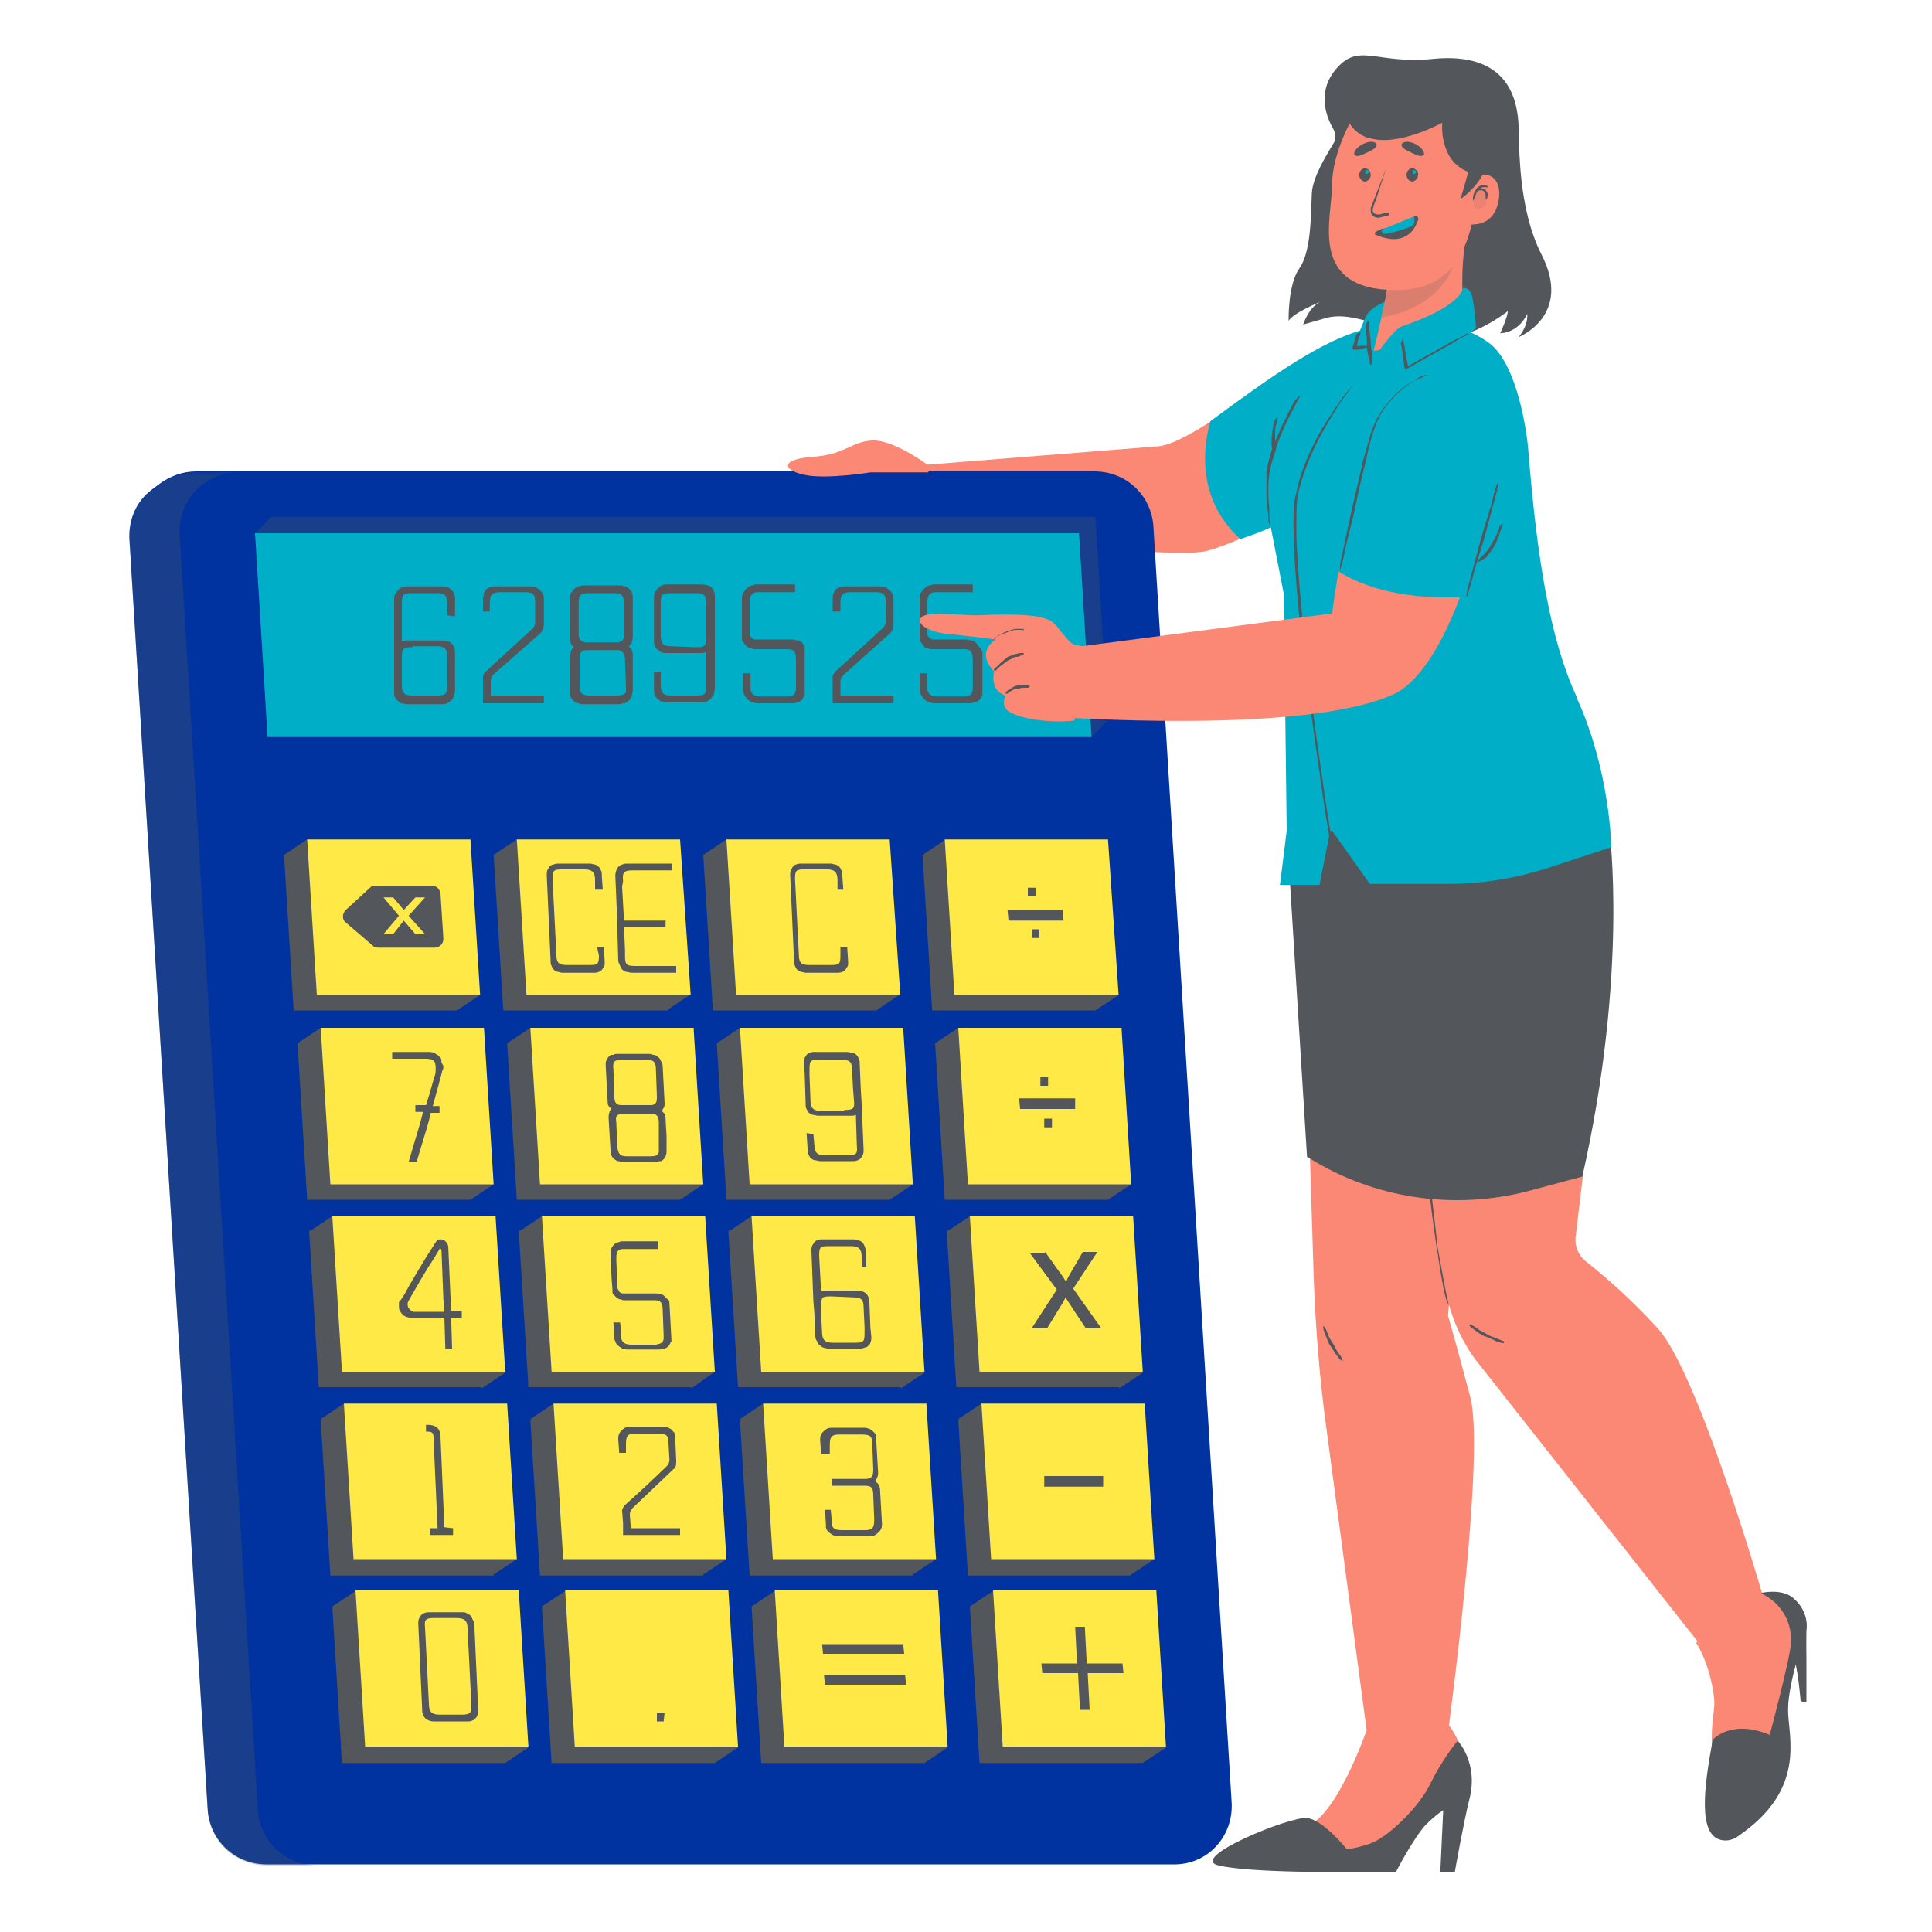
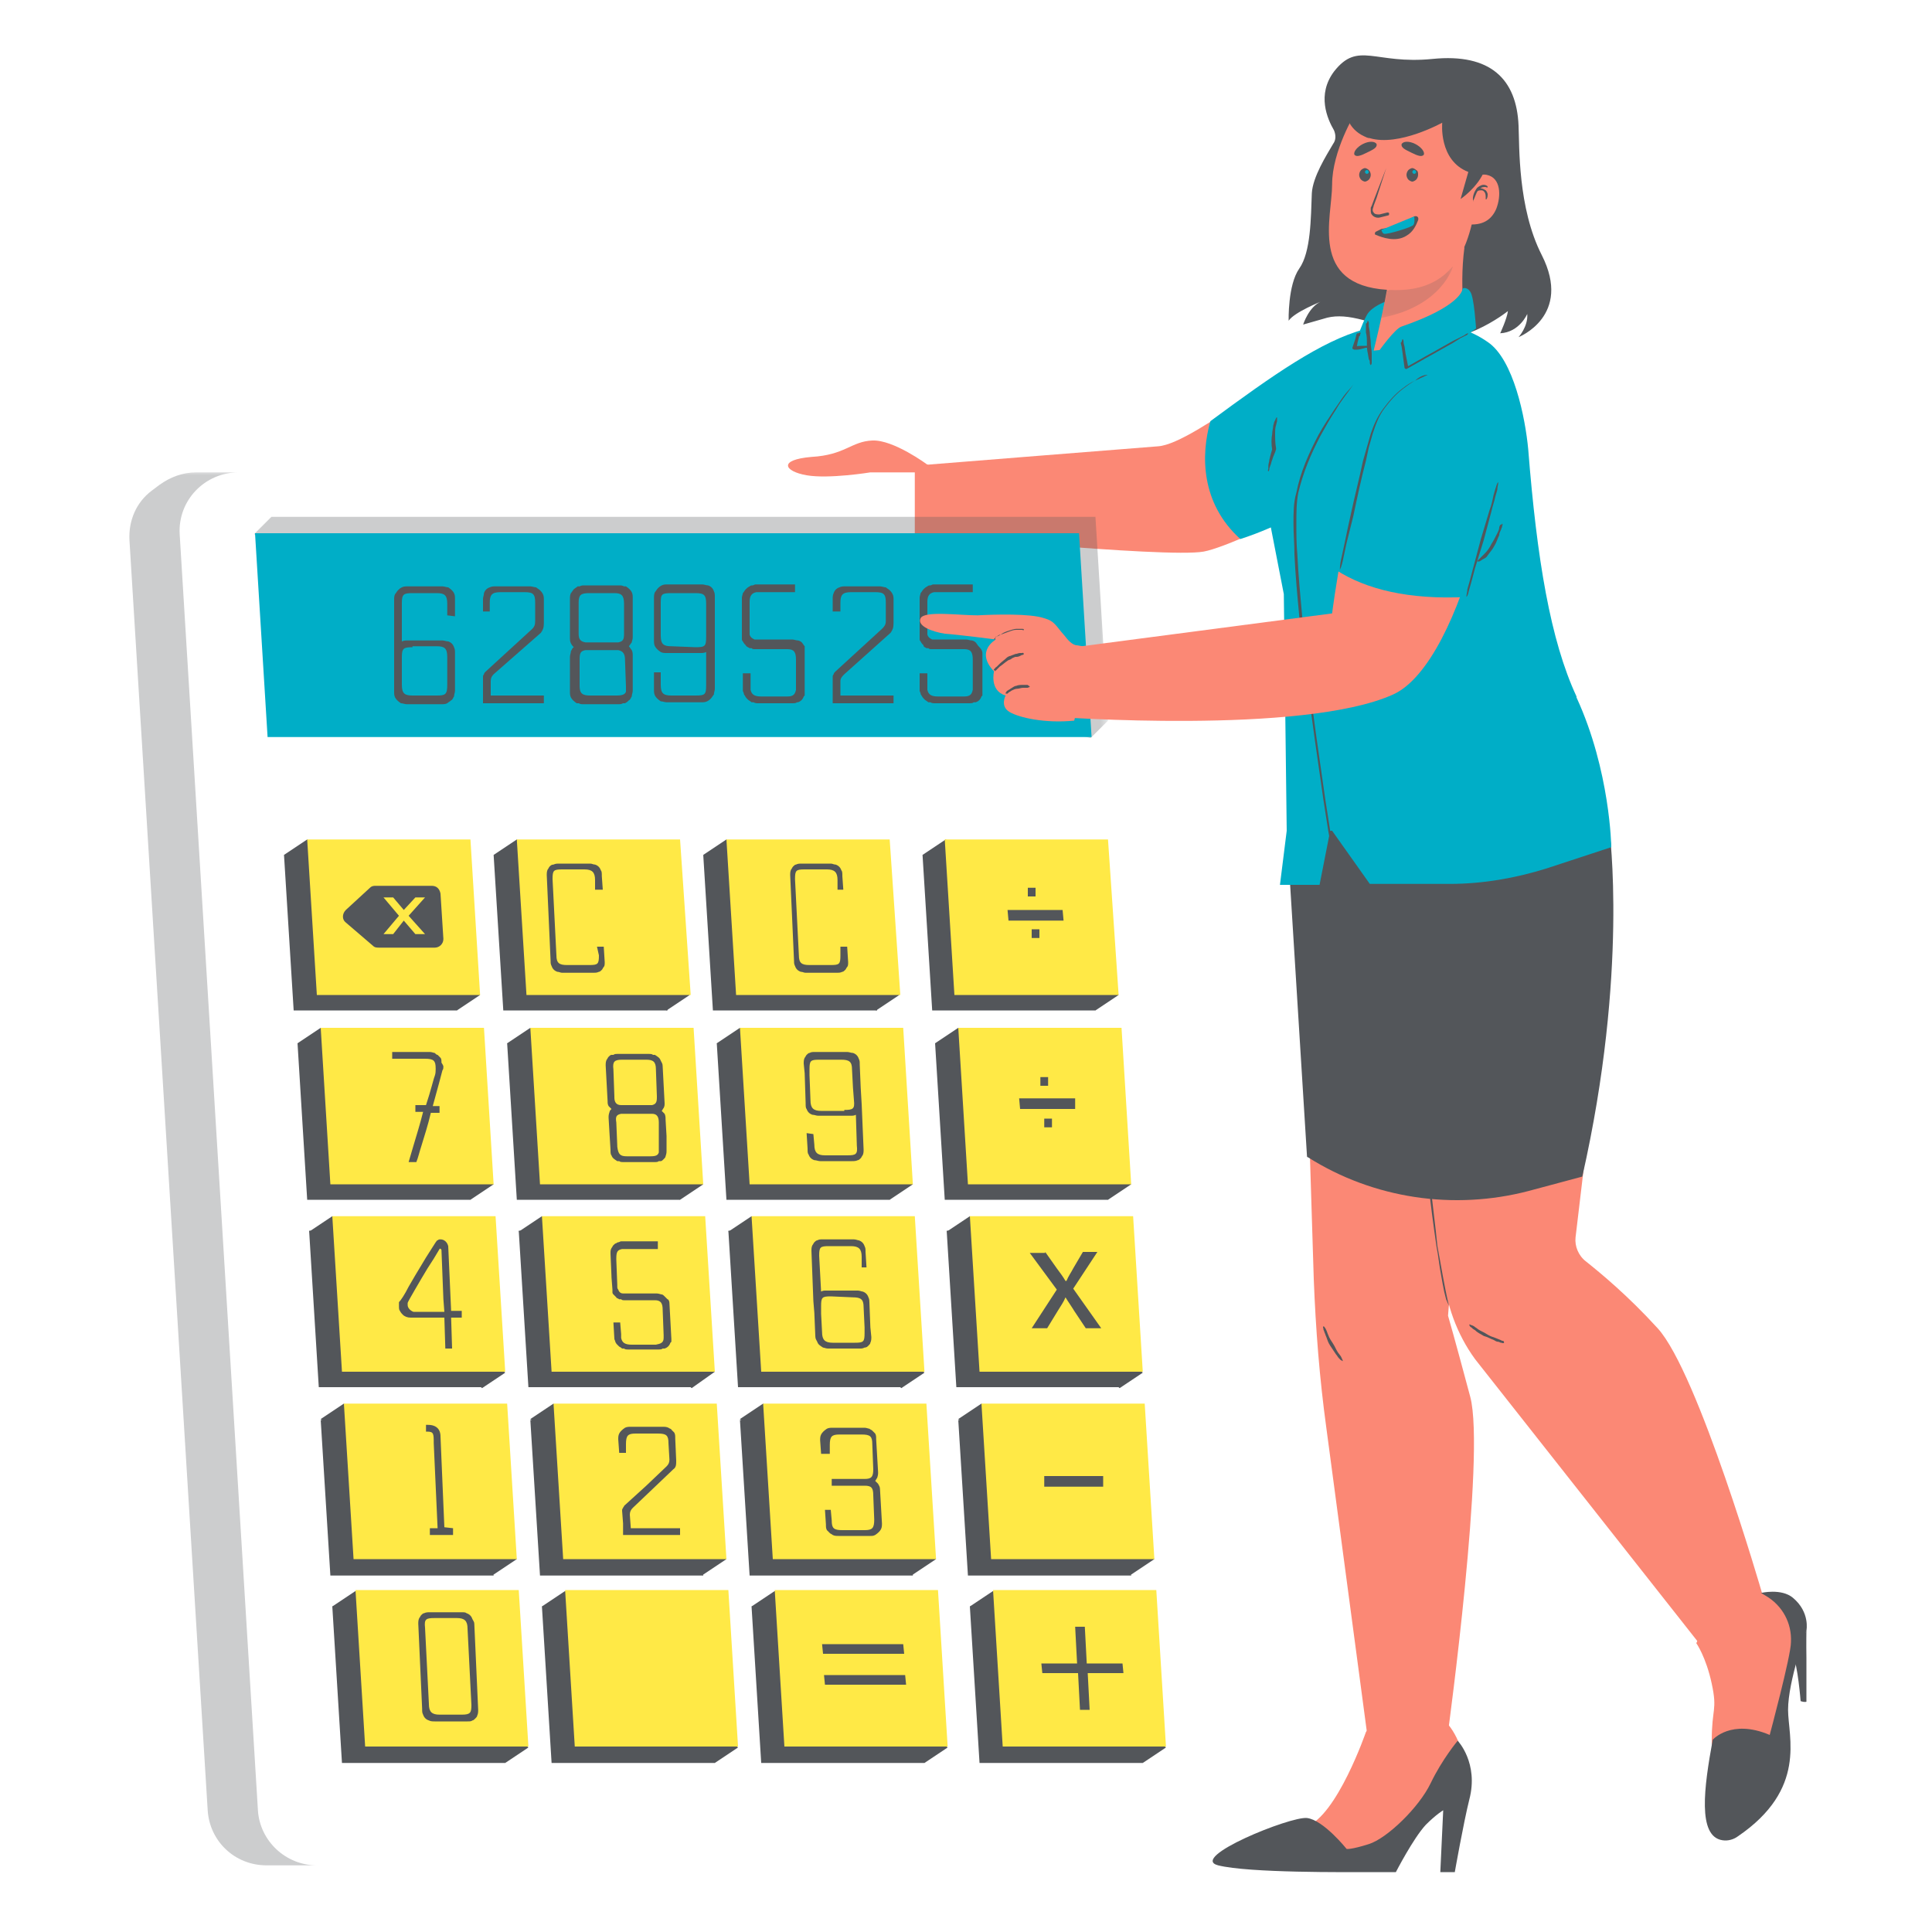
<svg xmlns="http://www.w3.org/2000/svg" xmlns:xlink="http://www.w3.org/1999/xlink" version="1.1" id="Capa_1" x="0px" y="0px" viewBox="0 0 200 200" style="enable-background:new 0 0 200 200;" xml:space="preserve">
  <style type="text/css">
	.st0{fill:#53565A;}
	.st1{fill:#FB8875;}
	.st2{fill:#00AEC7;}
	.st3{fill:#0033A0;}
	.st4{filter:url(#Adobe_OpacityMaskFilter);}
	.st5{fill-opacity:0.3;}
	.st6{mask:url(#cba84e761f_2_);}
	.st7{clip-path:url(#SVGID_2_);}
	.st8{clip-path:url(#SVGID_4_);}
	.st9{clip-path:url(#SVGID_6_);}
	.st10{filter:url(#Adobe_OpacityMaskFilter_1_);}
	.st11{mask:url(#bc503c69da_2_);}
	.st12{clip-path:url(#SVGID_8_);}
	.st13{clip-path:url(#SVGID_10_);}
	.st14{fill:#FFE946;}
	.st15{clip-path:url(#SVGID_12_);}
	.st16{filter:url(#Adobe_OpacityMaskFilter_2_);}
	.st17{fill-opacity:0.2;}
	.st18{mask:url(#a7a0f3a67b_2_);}
	.st19{clip-path:url(#SVGID_14_);}
	.st20{clip-path:url(#SVGID_16_);}
	.st21{clip-path:url(#SVGID_18_);}
	.st22{clip-path:url(#SVGID_20_);}
	.st23{filter:url(#Adobe_OpacityMaskFilter_3_);}
	.st24{fill-opacity:0.1;}
	.st25{mask:url(#_x35_b7f065f99_2_);}
	.st26{clip-path:url(#SVGID_22_);}
	.st27{clip-path:url(#SVGID_24_);}
</style>
  <g>
    <path class="st0" d="M138,14.9c0.3-0.4,0.3-0.9,0.1-1.4c-0.7-1.2-1.8-3.7,0-6.1c2.5-3.2,4.2-0.7,10.2-1.3s8.7,2.1,8.9,6.9   c0.1,2.1-0.1,8.5,2.4,13.4c3.2,6.3-2.4,8.5-2.4,8.5s1-1.1,0.9-2.4c0,0-0.8,1.9-2.8,2c0,0,0.7-1.5,0.8-2.3c0,0-5.3,4.3-10,2.6   c-4.7-1.7-7-2.5-9.1-1.8c-2.1,0.6-2.1,0.6-2.1,0.6s0.6-1.9,1.9-2.4c0,0-2.8,1.1-3.4,2c0,0-0.1-3.7,1.1-5.4c1.2-1.7,1.2-5.2,1.3-7.8   C135.9,18.3,137.3,16.1,138,14.9z" />
    <path class="st1" d="M94.8,48.2c0,0,21.2-1.7,25.1-2c3.9-0.3,15-10.1,21.3-11.9c6.3-1.8,9.7,1.4,8.3,6.9   c-1.4,5.5-21,15.2-24.9,15.9c-3.9,0.7-29.9-1.9-29.9-1.9V48.2z" />
    <path class="st2" d="M141.2,34.1c-4.4,1.2-9.4,4.7-15.9,9.5c-1,3.5-1,8.5,3.1,12.2c7.6-2.4,20.1-10.6,21.2-14.6   C151,35.7,147.5,32.3,141.2,34.1z" />
    <path class="st2" d="M143.5,31.2c0,0-1.5,0.5-2,1.4c-0.5,0.9-1.2,2.9-1.2,2.9l2.2,0.5l2.5-3.6L143.5,31.2z" />
-     <path class="st3" d="M127.5,186.6l-8.1-132.1c-0.2-3.2-2.8-5.7-6.1-5.7h-93c-1.4,0-2.7,0.5-3.8,1.3l-0.8,0.6   c-1.6,1.2-2.4,3.1-2.3,5.1l8.1,131.5c0.2,3.2,2.8,5.7,6.1,5.7h93.8C125,193.1,127.7,190.1,127.5,186.6z" />
    <defs>
      <filter id="Adobe_OpacityMaskFilter" filterUnits="userSpaceOnUse" x="25.4" y="53.1" width="89.6" height="24">
        <feColorMatrix type="matrix" values="1 0 0 0 0  0 1 0 0 0  0 0 1 0 0  0 0 0 1 0" />
      </filter>
    </defs>
    <mask maskUnits="userSpaceOnUse" x="25.4" y="53.1" width="89.6" height="24" id="cba84e761f_2_">
      <g class="st4">
        <rect x="-469.4" y="-482.1" class="st5" width="786.4" height="1965.9" />
      </g>
    </mask>
    <g class="st6">
      <g transform="matrix(1, 0, 0, 1, 393, 340)">
        <g>
          <defs>
            <rect id="SVGID_1_" x="-367.6" y="-286.9" width="89.6" height="24" />
          </defs>
          <clipPath id="SVGID_2_">
            <use xlink:href="#SVGID_1_" style="overflow:visible;" />
          </clipPath>
          <g class="st7">
            <g>
              <defs>
                <rect id="SVGID_3_" x="-366.9" y="-286.8" width="88.9" height="23.3" />
              </defs>
              <clipPath id="SVGID_4_">
                <use xlink:href="#SVGID_3_" style="overflow:visible;" />
              </clipPath>
              <g class="st8">
                <path class="st0" d="M-278.3-265.4l-1.8,1.8l-86.6-21.1l1.8-1.8h85.3L-278.3-265.4z" />
              </g>
            </g>
          </g>
        </g>
      </g>
    </g>
    <g>
      <defs>
        <rect id="SVGID_5_" x="13.3" y="48.7" width="20.8" height="145.3" />
      </defs>
      <clipPath id="SVGID_6_">
        <use xlink:href="#SVGID_5_" style="overflow:visible;" />
      </clipPath>
      <g class="st9">
        <defs>
          <filter id="Adobe_OpacityMaskFilter_1_" filterUnits="userSpaceOnUse" x="12.3" y="48.7" width="21.8" height="145.3">
            <feColorMatrix type="matrix" values="1 0 0 0 0  0 1 0 0 0  0 0 1 0 0  0 0 0 1 0" />
          </filter>
        </defs>
        <mask maskUnits="userSpaceOnUse" x="12.3" y="48.7" width="21.8" height="145.3" id="bc503c69da_2_">
          <g class="st10">
            <rect x="-469.4" y="-482.1" class="st5" width="786.4" height="1965.9" />
          </g>
        </mask>
        <g class="st11">
          <g transform="matrix(1, 0, 0, 1, 381, 336)">
            <g>
              <defs>
                <rect id="SVGID_7_" x="-368.7" y="-287.3" width="21.8" height="145.3" />
              </defs>
              <clipPath id="SVGID_8_">
                <use xlink:href="#SVGID_7_" style="overflow:visible;" />
              </clipPath>
              <g class="st12">
                <g>
                  <defs>
                    <rect id="SVGID_9_" x="-367.6" y="-287.3" width="19.7" height="144.7" />
                  </defs>
                  <clipPath id="SVGID_10_">
                    <use xlink:href="#SVGID_9_" style="overflow:visible;" />
                  </clipPath>
                  <g class="st13">
                    <path class="st0" d="M-354.3-148.6l-8.1-132.1c-0.2-3.5,2.6-6.4,6.1-6.4h-4.4c-1.4,0-2.7,0.5-3.8,1.3l-0.8,0.6           c-1.6,1.2-2.4,3.1-2.3,5.1l8.1,131.5c0.2,3.2,2.8,5.7,6.1,5.7h5.2C-351.4-142.9-354.1-145.4-354.3-148.6z" />
                  </g>
                </g>
              </g>
            </g>
          </g>
        </g>
      </g>
    </g>
    <path class="st2" d="M113,76.3H27.7l-1.3-21.1h85.3L113,76.3z" />
    <path class="st0" d="M46.3,63.7v-1.2c0-0.9-0.3-1.1-1.1-1.1h-2.5c-0.9,0-1.1,0.1-1.1,1v4c0.2-0.1,0.4-0.1,0.6-0.1h3.6   c0.2,0,0.4,0.1,0.6,0.1c0.3,0.1,0.5,0.3,0.6,0.6c0.1,0.2,0.1,0.4,0.1,0.6v3.9c0,0.2-0.1,0.4-0.1,0.6c-0.1,0.1-0.1,0.3-0.3,0.4   c-0.1,0.1-0.3,0.2-0.4,0.3c-0.2,0.1-0.4,0.1-0.6,0.1h-3.6c-0.2,0-0.4-0.1-0.6-0.1c-0.3-0.2-0.5-0.4-0.6-0.6   c-0.1-0.2-0.1-0.4-0.1-0.6v-9.5c0-0.2,0-0.4,0.1-0.6c0.1-0.1,0.2-0.3,0.3-0.4c0.1-0.1,0.2-0.2,0.4-0.3c0.2-0.1,0.4-0.1,0.6-0.1h3.6   c0.2,0,0.4,0.1,0.6,0.1c0.3,0.2,0.5,0.4,0.6,0.6c0.1,0.2,0.1,0.4,0.1,0.6v1.8L46.3,63.7L46.3,63.7z M42.7,67c-0.9,0-1.1,0.1-1.1,1   v2.9c0,0.9,0.3,1.1,1.1,1.1h2.5c0.9,0,1.1-0.1,1.1-1.1v-2.9c0-0.9-0.3-1.1-1.1-1.1H42.7z" />
    <path class="st0" d="M51.1,69.8c-0.2,0.2-0.3,0.4-0.3,0.7v1.5h5.5v0.8H50v-2.7c0-0.1,0-0.2,0.1-0.3c0-0.1,0.1-0.2,0.1-0.2l0,0   l0.1-0.1c0,0,1.2-1.1,2.4-2.2l2.4-2.2c0.2-0.2,0.3-0.4,0.3-0.8v-1.9c0-0.9-0.2-1.1-1.1-1.1h-2.5c-0.9,0-1.1,0.3-1.1,1.1v0.9H50V62   c0-0.2,0.1-0.4,0.1-0.6c0.1-0.3,0.3-0.5,0.6-0.6c0.2-0.1,0.4-0.1,0.6-0.1h3.6c0.2,0,0.4,0.1,0.6,0.1c0.1,0.1,0.3,0.2,0.4,0.3   c0.1,0.1,0.2,0.2,0.3,0.4c0.1,0.2,0.1,0.4,0.1,0.6v2.4c0,0.5-0.1,0.7-0.3,1L51.1,69.8z" />
    <path class="st0" d="M65.5,71.5c0,0.2-0.1,0.4-0.1,0.6c-0.1,0.1-0.1,0.3-0.3,0.4c-0.1,0.1-0.2,0.2-0.4,0.3v0c0,0,0,0-0.1,0   c0,0,0,0-0.1,0c-0.2,0.1-0.3,0.1-0.5,0.1h-3.6c-0.2,0-0.3,0-0.5-0.1c0,0,0,0-0.1,0c0,0,0,0-0.1,0c-0.3-0.2-0.5-0.4-0.6-0.6   c-0.1-0.2-0.1-0.4-0.1-0.6v-3.6c0-0.2,0.1-0.4,0.1-0.6c0.1-0.1,0.1-0.3,0.3-0.4c0,0,0,0,0,0h0c-0.1-0.1-0.2-0.2-0.3-0.4   c-0.1-0.2-0.1-0.4-0.1-0.5V62c0-0.2,0-0.4,0.1-0.6c0.1-0.1,0.2-0.3,0.3-0.4c0.1-0.1,0.3-0.2,0.4-0.3c0.1,0,0.1,0,0.1,0   c0.1,0,0.1,0,0.1,0c0.2-0.1,0.3-0.1,0.5-0.1h3.6c0.2,0,0.3,0,0.5,0.1c0.1,0,0.1,0,0.1,0c0,0,0.1,0,0.1,0c0.3,0.2,0.5,0.4,0.6,0.6   c0.1,0.2,0.1,0.4,0.1,0.6V66c0,0.2-0.1,0.4-0.1,0.5c-0.1,0.1-0.2,0.3-0.3,0.4h0l0,0c0.1,0.1,0.2,0.3,0.3,0.4   c0.1,0.2,0.1,0.4,0.1,0.6V71.5z M61,61.4c-0.9,0-1.1,0.2-1.1,1v3c0,0.1,0,0.1,0,0.1v0.1c0,0.6,0.2,0.8,0.7,0.9c0.1,0,0.2,0,0.3,0   c0,0,0.1,0,0.1,0h2.5c0.1,0,0.1,0,0.1,0c0.2,0,0.3,0,0.4,0c0.5-0.1,0.6-0.3,0.6-0.9v-3.1c0-0.9-0.3-1.1-1-1.1H61z M64.7,68.3   L64.7,68.3c0-0.6-0.2-0.9-0.7-1l-0.3,0H61l-0.4,0c-0.5,0.1-0.6,0.3-0.6,1V71c0,0.8,0.3,1,1.1,1h2.7c0.6,0,0.9-0.1,1-0.4   c0,0,0,0,0,0v0c0-0.1,0-0.3,0-0.5L64.7,68.3L64.7,68.3z" />
    <path class="st0" d="M68.4,69.7v1.2c0,0.9,0.3,1.1,1.1,1.1H72c1,0,1.1-0.1,1.1-1.1v-3.4c-0.2,0.1-0.4,0.1-0.6,0.1H69   c-0.2,0-0.4,0-0.6-0.1c-0.3-0.2-0.5-0.4-0.6-0.6c-0.1-0.2-0.1-0.4-0.1-0.6v-4.4c0-0.2,0-0.4,0.1-0.6c0.1-0.1,0.2-0.3,0.3-0.4   c0.1-0.1,0.2-0.2,0.4-0.3c0.2-0.1,0.4-0.1,0.6-0.1h3.6c0.2,0,0.4,0.1,0.6,0.1c0.3,0.1,0.5,0.3,0.6,0.6c0.1,0.2,0.1,0.4,0.1,0.6v9.5   c0,0.2-0.1,0.4-0.1,0.6c-0.1,0.1-0.2,0.3-0.3,0.4c-0.1,0.1-0.2,0.2-0.4,0.3c-0.2,0.1-0.4,0.1-0.6,0.1H69c-0.2,0-0.4-0.1-0.6-0.1   c-0.3-0.2-0.5-0.4-0.6-0.6c-0.1-0.2-0.1-0.4-0.1-0.6v-1.8H68.4z M72,67c1,0,1.1-0.1,1.1-1.1v-3.4c0-0.9-0.2-1.1-1.1-1.1h-2.5   c-1,0-1.1,0.1-1.1,1v3.4c0,0.9,0.3,1.1,1.1,1.1L72,67L72,67z" />
-     <path class="st0" d="M83.3,67.7v4c0,0.1,0,0.1,0,0.1v0c0,0,0,0.1,0,0.1c0,0.1,0,0.1,0,0.1l-0.1,0.1c-0.1,0.3-0.3,0.5-0.6,0.6   c0,0,0,0,0,0c0,0,0,0,0,0c0,0,0,0-0.1,0c-0.1,0.1-0.3,0.1-0.4,0.1h-3.6c-0.2,0-0.3,0-0.5-0.1l-0.1,0c-0.1,0-0.1,0-0.1,0v0   c-0.1-0.1-0.3-0.2-0.4-0.3c-0.1-0.1-0.2-0.2-0.3-0.4c0,0,0,0,0,0c0,0-0.1-0.1-0.1-0.2c0-0.1-0.1-0.2-0.1-0.3v-1.8h0.8v1.4   c0,0.1,0,0.3,0,0.3c0.1,0.5,0.4,0.7,1.1,0.7h2.7c0.6,0,0.8-0.2,0.9-0.7v-3.1c0-0.8-0.2-1.1-0.9-1.1h-2.4v0h-1c-0.1,0-0.2,0-0.3-0.1   c-0.1,0-0.1,0-0.1,0c0,0-0.1,0-0.1,0c-0.1-0.1-0.3-0.1-0.4-0.3l0,0c-0.1-0.1-0.2-0.2-0.3-0.4c0,0-0.1-0.1-0.1-0.2c0,0,0,0,0-0.1   c0,0,0,0,0,0c0-0.1,0,0,0-0.1v-0.1c0,0,0,0,0,0v-4c0-0.2,0.1-0.4,0.1-0.5c0.1-0.1,0.2-0.3,0.3-0.4c0.1-0.1,0.2-0.2,0.4-0.3   c0.1-0.1,0.2-0.1,0.3-0.1c0.1,0,0.2-0.1,0.3-0.1h4.1v0.8h-3.7c-0.1,0-0.2,0-0.3,0c-0.5,0.1-0.7,0.4-0.7,1v3c0,0.2,0,0.3,0,0.4   c0.1,0.3,0.3,0.4,0.5,0.5h0c0.1,0,0.1,0,0.1,0h0.1c0,0,0.1,0,0.2,0H82c0.2,0,0.4,0.1,0.6,0.1c0.1,0,0.3,0.1,0.4,0.2   c0.1,0.1,0.2,0.3,0.3,0.4C83.3,67.3,83.3,67.5,83.3,67.7z" />
+     <path class="st0" d="M83.3,67.7v4c0,0.1,0,0.1,0,0.1v0c0,0,0,0.1,0,0.1c0,0.1,0,0.1,0,0.1l-0.1,0.1c-0.1,0.3-0.3,0.5-0.6,0.6   c0,0,0,0,0,0c0,0,0,0,0,0c0,0,0,0-0.1,0c-0.1,0.1-0.3,0.1-0.4,0.1h-3.6c-0.2,0-0.3,0-0.5-0.1l-0.1,0c-0.1,0-0.1,0-0.1,0v0   c-0.1-0.1-0.3-0.2-0.4-0.3c-0.1-0.1-0.2-0.2-0.3-0.4c0,0,0,0,0,0c0,0-0.1-0.1-0.1-0.2c0-0.1-0.1-0.2-0.1-0.3v-1.8h0.8v1.4   c0,0.1,0,0.3,0,0.3c0.1,0.5,0.4,0.7,1.1,0.7h2.7c0.6,0,0.8-0.2,0.9-0.7v-3.1c0-0.8-0.2-1.1-0.9-1.1h-2.4v0h-1c-0.1,0-0.2,0-0.3-0.1   c-0.1,0-0.1,0-0.1,0c0,0-0.1,0-0.1,0c-0.1-0.1-0.3-0.1-0.4-0.3l0,0c-0.1-0.1-0.2-0.2-0.3-0.4c0,0-0.1-0.1-0.1-0.2c0,0,0,0,0-0.1   c0-0.1,0,0,0-0.1v-0.1c0,0,0,0,0,0v-4c0-0.2,0.1-0.4,0.1-0.5c0.1-0.1,0.2-0.3,0.3-0.4c0.1-0.1,0.2-0.2,0.4-0.3   c0.1-0.1,0.2-0.1,0.3-0.1c0.1,0,0.2-0.1,0.3-0.1h4.1v0.8h-3.7c-0.1,0-0.2,0-0.3,0c-0.5,0.1-0.7,0.4-0.7,1v3c0,0.2,0,0.3,0,0.4   c0.1,0.3,0.3,0.4,0.5,0.5h0c0.1,0,0.1,0,0.1,0h0.1c0,0,0.1,0,0.2,0H82c0.2,0,0.4,0.1,0.6,0.1c0.1,0,0.3,0.1,0.4,0.2   c0.1,0.1,0.2,0.3,0.3,0.4C83.3,67.3,83.3,67.5,83.3,67.7z" />
    <path class="st0" d="M87.4,69.8C87.2,70,87,70.2,87,70.5v1.5h5.5v0.8h-6.3v-2.7c0-0.1,0-0.2,0.1-0.3c0-0.1,0.1-0.2,0.1-0.2l0,0   l0.1-0.1c0,0,1.2-1.1,2.4-2.2l2.4-2.2c0.2-0.2,0.4-0.4,0.4-0.8v-1.9c0-0.9-0.2-1.1-1.1-1.1h-2.5c-0.9,0-1.1,0.3-1.1,1.1v0.9h-0.8   V62c0-0.2,0-0.4,0.1-0.6c0.1-0.3,0.3-0.5,0.6-0.6c0.2-0.1,0.4-0.1,0.6-0.1h3.6c0.2,0,0.4,0.1,0.6,0.1c0.1,0.1,0.3,0.2,0.4,0.3   c0.1,0.1,0.2,0.2,0.3,0.4c0.1,0.2,0.1,0.4,0.1,0.6v2.4c0,0.5-0.1,0.7-0.3,1L87.4,69.8z" />
    <path class="st0" d="M101.7,67.7v4c0,0.1,0,0.1,0,0.1v0c0,0,0,0.1,0,0.1c0,0.1,0,0.1,0,0.1l-0.1,0.1c-0.1,0.3-0.3,0.5-0.6,0.6   c0,0,0,0,0,0c0,0,0,0-0.1,0c0,0,0,0-0.1,0c-0.1,0.1-0.3,0.1-0.4,0.1h-3.6c-0.2,0-0.3,0-0.5-0.1l-0.1,0c-0.1,0-0.1,0-0.1,0v0   c-0.1-0.1-0.3-0.2-0.4-0.3c-0.1-0.1-0.2-0.2-0.3-0.4c0,0,0,0,0,0c0,0-0.1-0.1-0.1-0.2c0-0.1-0.1-0.2-0.1-0.3v-1.8h0.8v1.4   c0,0.1,0,0.3,0,0.3c0.1,0.5,0.4,0.7,1.1,0.7h2.7c0.6,0,0.8-0.2,0.9-0.7v-3.1c0-0.8-0.2-1.1-0.9-1.1h-2.4v0h-1c-0.1,0-0.2,0-0.3-0.1   c0,0-0.1,0-0.1,0c0,0-0.1,0-0.1,0c-0.1-0.1-0.3-0.1-0.3-0.3l0,0c-0.1-0.1-0.2-0.2-0.3-0.4c0,0-0.1-0.1-0.1-0.2c0,0,0,0,0-0.1   c0,0,0,0,0,0c0-0.1,0,0,0-0.1v-0.1c0,0,0,0,0,0v-4c0-0.2,0.1-0.4,0.1-0.5c0.1-0.1,0.2-0.3,0.3-0.4c0.1-0.1,0.2-0.2,0.4-0.3   c0.1-0.1,0.2-0.1,0.3-0.1c0.1,0,0.2-0.1,0.3-0.1h4.1v0.8h-3.7c-0.1,0-0.2,0-0.3,0c-0.5,0.1-0.7,0.4-0.7,1v3c0,0.2,0,0.3,0,0.4   c0.1,0.3,0.3,0.4,0.5,0.5h0c0.1,0,0.1,0,0.1,0h0.1c0,0,0.1,0,0.2,0h3.1c0.2,0,0.4,0.1,0.6,0.1c0.1,0,0.3,0.1,0.4,0.2   c0.1,0.1,0.2,0.3,0.3,0.4C101.7,67.3,101.7,67.5,101.7,67.7z" />
    <path class="st0" d="M48.7,124.2H31.8l-1-16.2h16.9L48.7,124.2z" />
    <path class="st0" d="M70.4,124.2H53.5l-1-16.2h16.9L70.4,124.2z" />
    <path class="st0" d="M92.1,124.2H75.2l-1-16.2h16.9L92.1,124.2z" />
    <path class="st0" d="M49.9,143.6H33l-1-16.2h16.9L49.9,143.6z" />
    <path class="st0" d="M71.6,143.6H54.7l-1-16.2h16.9L71.6,143.6z" />
    <path class="st0" d="M93.3,143.6H76.4l-1-16.2h16.9L93.3,143.6z" />
    <path class="st0" d="M51.1,163.1H34.2l-1-16.1h16.9L51.1,163.1z" />
    <path class="st0" d="M72.8,163.1H55.9l-1-16.1h16.9L72.8,163.1z" />
    <path class="st0" d="M94.5,163.1H77.6l-1-16.1h16.9L94.5,163.1z" />
    <path class="st0" d="M52.3,182.5H35.4l-1-16.2h16.9L52.3,182.5z" />
    <path class="st0" d="M74,182.5H57.1l-1-16.2H73L74,182.5z" />
    <path class="st0" d="M95.7,182.5H78.8l-1-16.2h16.9L95.7,182.5z" />
    <path class="st0" d="M33.2,106.4l-2.4,1.6l17.9,16.2l2.4-1.6L33.2,106.4z" />
    <path class="st0" d="M54.9,106.4l-2.4,1.6l17.9,16.2l2.4-1.6L54.9,106.4z" />
    <path class="st0" d="M76.6,106.4l-2.4,1.6l17.9,16.2l2.4-1.6L76.6,106.4z" />
    <path class="st0" d="M34.4,125.9l-2.4,1.6l17.9,16.2l2.4-1.6L34.4,125.9z" />
    <path class="st0" d="M56.1,125.9l-2.4,1.6l17.9,16.2L74,142L56.1,125.9z" />
    <path class="st0" d="M77.8,125.9l-2.4,1.6l17.9,16.2l2.4-1.6L77.8,125.9z" />
    <path class="st0" d="M35.6,145.3l-2.4,1.6l17.9,16.1l2.4-1.6L35.6,145.3z" />
    <path class="st0" d="M57.3,145.3l-2.4,1.6l17.9,16.1l2.4-1.6L57.3,145.3z" />
    <path class="st0" d="M79,145.3l-2.4,1.6l17.9,16.1l2.4-1.6L79,145.3z" />
    <path class="st0" d="M36.8,164.7l-2.4,1.6l17.9,16.2l2.4-1.6L36.8,164.7z" />
    <path class="st0" d="M58.5,164.7l-2.4,1.6L74,182.5l2.4-1.6L58.5,164.7z" />
    <path class="st0" d="M80.2,164.7l-2.4,1.6l17.9,16.2l2.4-1.6L80.2,164.7z" />
    <path class="st14" d="M51.1,122.6H34.2l-1-16.2h16.9L51.1,122.6z" />
    <path class="st14" d="M72.8,122.6H55.9l-1-16.2h16.9L72.8,122.6z" />
    <path class="st14" d="M94.5,122.6H77.6l-1-16.2h16.9L94.5,122.6z" />
    <path class="st14" d="M52.3,142H35.4l-1-16.1h16.9L52.3,142z" />
    <path class="st14" d="M74,142H57.1l-1-16.1H73L74,142z" />
    <path class="st14" d="M95.7,142H78.8l-1-16.1h16.9L95.7,142z" />
    <path class="st14" d="M53.5,161.4H36.6l-1-16.1h16.9L53.5,161.4z" />
    <path class="st14" d="M75.2,161.4H58.3l-1-16.1h16.9L75.2,161.4z" />
    <path class="st14" d="M96.9,161.4H80l-1-16.1h16.9L96.9,161.4z" />
    <path class="st14" d="M54.7,180.8H37.8l-1-16.2h16.9L54.7,180.8z" />
    <path class="st14" d="M76.4,180.8H59.5l-1-16.2h16.9L76.4,180.8z" />
    <path class="st14" d="M98.1,180.8H81.2l-1-16.2h16.9L98.1,180.8z" />
    <path class="st0" d="M45.9,110.4c0,0.1,0,0.3-0.1,0.4c-0.1,0.4-0.5,1.9-1,3.7h0.7l0,0.7h-0.9c-0.3,1.3-0.7,2.5-1,3.5   c-0.2,0.6-0.3,1.1-0.5,1.6h-0.8l0.5-1.7c0.3-1,0.7-2.3,1-3.5h-0.5c-0.1,0-0.2,0-0.3,0l0-0.7h1.1c0.5-1.5,0.8-2.8,0.9-3   c0.1-0.3,0.1-0.5,0.1-0.7c0-0.1,0-0.1,0-0.1c0-0.8-0.2-1-1.1-1h-3.4l0-0.7h3.9c0.2,0,0.4,0.1,0.5,0.1c0.1,0.1,0.2,0.2,0.3,0.2   c0.1,0.1,0.2,0.2,0.3,0.3c0.1,0.1,0.1,0.3,0.1,0.5C45.9,110.3,45.9,110.4,45.9,110.4z" />
    <path class="st0" d="M69.3,134.9l0.2,3.7c0,0.1,0,0.1,0,0.1v0c0,0,0,0.1,0,0.1c0,0.1,0,0.1,0,0.1l-0.1,0.1   c-0.1,0.3-0.3,0.5-0.6,0.6c0,0,0,0,0,0c0,0,0,0-0.1,0c0,0,0,0-0.1,0c-0.1,0.1-0.3,0.1-0.4,0.1H65c-0.1,0-0.3,0-0.4-0.1l-0.1,0   c-0.1,0-0.1,0-0.1,0v0c-0.1-0.1-0.3-0.2-0.3-0.2c-0.1-0.1-0.2-0.2-0.3-0.3c0,0,0,0,0,0c0-0.1-0.1-0.1-0.1-0.2   c0-0.1-0.1-0.2-0.1-0.3l-0.1-1.7h0.7l0.1,1.2v0.1c0,0.1,0,0.2,0,0.3c0.1,0.5,0.4,0.7,1.1,0.7h2.5c0.5-0.1,0.8-0.2,0.8-0.7l0-0.3   l-0.1-2.6c0-0.7-0.2-1-0.8-1h-2.2v0h-1c-0.1,0-0.2,0-0.3-0.1c0,0-0.1,0-0.1,0c0,0-0.1,0-0.1,0c-0.1-0.1-0.3-0.1-0.3-0.2l0,0   c-0.1-0.1-0.2-0.2-0.3-0.3c0,0-0.1-0.1-0.1-0.2c0,0,0,0,0-0.1c0,0,0,0,0,0c0-0.1,0,0,0-0.1v-0.1c0,0,0,0,0,0l-0.1-1.3v-0.1   l-0.1-2.3v-0.1c0-0.2,0-0.3,0.1-0.5c0.1-0.1,0.1-0.2,0.2-0.3c0.1-0.1,0.2-0.2,0.3-0.2c0.1-0.1,0.2-0.1,0.2-0.1   c0.1,0,0.2-0.1,0.3-0.1h3.8l0,0.8h-3.4c-0.1,0-0.2,0-0.3,0c-0.5,0.1-0.6,0.3-0.6,1v0.1l0.1,2.6v0.1c0,0.2,0,0.3,0.1,0.4   c0.1,0.3,0.3,0.4,0.5,0.4h0c0.1,0,0.1,0,0.1,0h0.1c0,0,0.1,0,0.2,0H68c0.2,0,0.4,0.1,0.5,0.1c0.1,0,0.2,0.1,0.3,0.2   c0.1,0.1,0.2,0.2,0.3,0.3C69.2,134.5,69.3,134.7,69.3,134.9z" />
    <path class="st0" d="M84.2,117.4l0.1,1.1c0,0.8,0.3,1.1,1.1,1.1h2.3c0.9,0,1.1-0.1,1-1l-0.1-3.2c-0.2,0.1-0.3,0.1-0.6,0.1h-3.3   c-0.2,0-0.4-0.1-0.6-0.1c-0.3-0.1-0.5-0.3-0.6-0.6c-0.1-0.1-0.1-0.3-0.1-0.6l-0.1-3.1l-0.1-1c0-0.2,0-0.4,0.1-0.6   c0.1-0.1,0.1-0.2,0.2-0.3c0.1-0.1,0.2-0.2,0.3-0.2c0.2-0.1,0.3-0.1,0.6-0.1h3.3c0.2,0,0.4,0.1,0.6,0.1c0.3,0.1,0.5,0.3,0.6,0.6   c0.1,0.2,0.1,0.3,0.1,0.6l0.1,2.4l0.1,1.7l0.2,4.7c0,0.2,0,0.4-0.1,0.6c-0.1,0.1-0.1,0.2-0.2,0.3c-0.1,0.1-0.2,0.2-0.3,0.2   c-0.2,0.1-0.4,0.1-0.6,0.1h-3.3c-0.2,0-0.4-0.1-0.6-0.1c-0.3-0.1-0.5-0.3-0.6-0.6c-0.1-0.1-0.1-0.3-0.1-0.6l-0.1-1.6L84.2,117.4   L84.2,117.4z M87.4,114.9c0.9,0,1.1-0.1,1-1l-0.1-1.3l-0.1-1.9c0-0.8-0.3-1-1.1-1h-2.3c-0.9,0-1,0.1-1,1l0,0.6l0.1,2.6   c0,0.8,0.3,1.1,1.1,1.1H87.4z" />
    <path class="st0" d="M69,119.1c0,0.2,0,0.3-0.1,0.6c0,0.1-0.1,0.2-0.2,0.3c-0.1,0.1-0.2,0.2-0.3,0.2v0c0,0,0,0-0.1,0c0,0,0,0-0.1,0   c-0.1,0.1-0.3,0.1-0.4,0.1h-3.3c-0.1,0-0.3,0-0.4-0.1c0,0,0,0-0.1,0c0,0,0,0-0.1,0c-0.3-0.2-0.5-0.3-0.6-0.6   c-0.1-0.1-0.1-0.3-0.1-0.6l-0.1-1.6l-0.1-1.7c0-0.2,0-0.3,0.1-0.6c0-0.1,0.1-0.2,0.2-0.3c0,0,0,0,0,0h0c-0.1-0.1-0.2-0.2-0.3-0.3   c-0.1-0.2-0.1-0.3-0.1-0.5V114l-0.2-3.7c0-0.2,0-0.4,0.1-0.6c0.1-0.1,0.1-0.2,0.2-0.3c0.1-0.1,0.2-0.2,0.3-0.2c0,0,0.1,0,0.1,0   c0.1,0,0.1,0,0.1,0c0.1-0.1,0.3-0.1,0.4-0.1h3.3c0.1,0,0.3,0,0.4,0.1c0.1,0,0.1,0,0.1,0c0,0,0.1,0,0.1,0c0.3,0.2,0.5,0.3,0.6,0.6   c0.1,0.2,0.2,0.3,0.2,0.6l0.2,3.8c0,0.2,0,0.3-0.1,0.5c-0.1,0.1-0.1,0.2-0.2,0.3h0l0,0c0.1,0.1,0.2,0.2,0.3,0.3   c0.1,0.2,0.1,0.4,0.1,0.6l0.1,1.7L69,119.1z M64.4,109.7c-0.8,0-1,0.2-0.9,1l0.1,2.8c0,0.1,0,0.1,0,0.1v0c0,0.5,0.2,0.8,0.7,0.8   c0.1,0,0.2,0,0.3,0c0,0,0.1,0,0.1,0H67c0.1,0,0.1,0,0.1,0c0.2,0,0.3,0,0.4,0c0.4-0.1,0.5-0.3,0.5-0.8v-0.1l-0.1-2.8   c0-0.8-0.3-1-1-1H64.4z M68.2,116.2L68.2,116.2c0-0.6-0.2-0.9-0.7-0.9l-0.3,0h-2.5l-0.4,0c-0.5,0.1-0.6,0.3-0.5,0.9v0l0.1,2.4v0.1   c0.1,0.8,0.3,1,1,1h2.4c0.6,0,0.8-0.1,0.9-0.4c0,0,0,0,0,0v0c0-0.1,0-0.3,0-0.5v-0.1L68.2,116.2z" />
    <path class="st0" d="M42.3,133.2L43,132c0.5-0.8,1-1.7,1.4-2.3l0.7-1.1c0.1-0.1,0.1-0.2,0.2-0.2c0.1-0.1,0.2-0.1,0.3-0.1   c0.4,0,0.7,0.3,0.8,0.7l0.3,6.7h1.1l0,0.7h-1.1l0.1,3.2h-0.7l-0.1-3.2h-3.5c-0.3,0-0.6-0.1-0.8-0.3c-0.1-0.1-0.2-0.2-0.3-0.4   c-0.1-0.1-0.1-0.3-0.1-0.5c0-0.1,0-0.2,0-0.3c0,0,0-0.1,0-0.1C41.5,134.6,41.9,134,42.3,133.2z M44.9,130.3   c-0.4,0.6-0.9,1.4-1.3,2.1l-0.7,1.2c-0.4,0.7-0.7,1.2-0.7,1.3c0,0.1,0,0.1,0,0.2c0,0.3,0.3,0.6,0.6,0.7H46l-0.1-1.3l-0.2-5.1   c0-0.1-0.2-0.2-0.2-0.1L44.9,130.3z" />
    <path class="st0" d="M89.2,131.2l0-1.1c0-0.8-0.3-1.1-1.1-1.1h-2.3c-0.9,0-1,0.1-1,1l0.2,3.7c0.2-0.1,0.3-0.1,0.5-0.1h3.3   c0.2,0,0.4,0.1,0.5,0.1c0.3,0.1,0.5,0.3,0.6,0.6c0.1,0.2,0.1,0.4,0.1,0.5l0.1,2.6l0.1,1c0,0.2,0,0.4-0.1,0.6c0,0.1-0.1,0.2-0.2,0.3   c-0.1,0.1-0.2,0.2-0.4,0.2c-0.2,0.1-0.3,0.1-0.5,0.1h-3.3c-0.2,0-0.4-0.1-0.5-0.1c-0.3-0.2-0.5-0.3-0.6-0.6   c-0.1-0.2-0.2-0.3-0.2-0.6l-0.1-2.4l-0.1-1.2l-0.2-5.2c0-0.2,0-0.4,0.1-0.6c0.1-0.1,0.1-0.2,0.2-0.3c0.1-0.1,0.2-0.2,0.3-0.2   c0.2-0.1,0.3-0.1,0.5-0.1h3.3c0.2,0,0.4,0.1,0.5,0.1c0.3,0.1,0.5,0.3,0.6,0.6c0.1,0.2,0.1,0.3,0.1,0.6l0.1,1.6L89.2,131.2   L89.2,131.2z M86,134.2c-0.9,0-1,0.1-1,1l0,0.8l0.1,1.9c0,0.8,0.3,1.1,1.1,1.1h2.3c0.9,0,1-0.1,1-1l0-0.6l-0.1-2.1   c0-0.8-0.3-1-1.1-1L86,134.2L86,134.2z" />
    <path class="st0" d="M46.9,158.2l0,0.7h-2.4l0-0.7h0.8l-0.4-8.8c0-1,0-1.2-0.7-1.2h-0.1l0-0.7h0.2c1.3,0,1.3,1,1.3,1.2l0.4,9.4   L46.9,158.2L46.9,158.2z" />
    <path class="st0" d="M90.9,152.4c0,0.2,0,0.3-0.1,0.6c-0.1,0.1-0.1,0.2-0.2,0.3v0c0.1,0.1,0.2,0.2,0.3,0.3c0.1,0.2,0.2,0.3,0.2,0.6   l0.2,3.5c0,0.2,0,0.4-0.1,0.6c-0.1,0.2-0.3,0.4-0.6,0.6c-0.2,0.1-0.3,0.1-0.5,0.1h-3.3c-0.2,0-0.4,0-0.6-0.1   c-0.1-0.1-0.2-0.1-0.3-0.2c-0.1-0.1-0.2-0.2-0.3-0.3c-0.1-0.2-0.1-0.3-0.1-0.6l-0.1-1.5H86l0.1,1.1c0,0.8,0.2,1,1.1,1h2.3   c0.8,0,1-0.2,1-1.1l-0.1-2.5c0-0.8-0.2-1-0.9-1l-3.4,0l0-0.7l3.4,0c0.7,0,0.9-0.2,0.9-1l-0.1-2.6c0-0.8-0.2-1-1.1-1h-2.3   c-0.8,0-1,0.2-1,1.1l0,0.9H85l-0.1-1.4c0-0.2,0-0.4,0.1-0.6c0.1-0.2,0.3-0.4,0.6-0.6c0.2-0.1,0.4-0.1,0.6-0.1h3.3   c0.2,0,0.4,0.1,0.5,0.1c0.1,0.1,0.2,0.1,0.3,0.2c0.1,0.1,0.2,0.2,0.3,0.3c0.1,0.2,0.1,0.3,0.1,0.6L90.9,152.4z" />
    <path class="st0" d="M65.5,156.1c-0.2,0.2-0.3,0.4-0.3,0.7l0.1,1.4h5.1l0,0.7h-5.9l0-0.7l0-0.5l-0.1-1.3c0-0.1,0-0.2,0.1-0.3   c0-0.1,0.1-0.1,0.1-0.2l0,0l0.1-0.1c0,0,1.1-1,2.2-2l2.1-2c0.2-0.2,0.3-0.4,0.3-0.7l-0.1-1.7c0-0.8-0.2-1-1.1-1h-2.3   c-0.8,0-1,0.2-1,1.1l0,0.9h-0.7l-0.1-1.4c0-0.2,0-0.4,0.1-0.6c0.1-0.2,0.3-0.4,0.6-0.6c0.2-0.1,0.4-0.1,0.6-0.1h3.3   c0.2,0,0.4,0,0.6,0.1c0.1,0.1,0.3,0.1,0.3,0.2c0.1,0.1,0.2,0.2,0.3,0.3c0.1,0.2,0.1,0.3,0.1,0.6l0.1,2.3c0,0.4,0,0.7-0.3,0.9   L65.5,156.1z" />
    <path class="st0" d="M49.1,168.1l0.4,8.9c0,0.2,0,0.4-0.1,0.6c0,0.1-0.1,0.2-0.2,0.3c-0.1,0.1-0.2,0.2-0.3,0.2   c-0.1,0.1-0.3,0.1-0.5,0.1H45c-0.2,0-0.4,0-0.6-0.1c-0.3-0.1-0.5-0.3-0.6-0.6c-0.1-0.2-0.1-0.3-0.1-0.6l-0.4-8.8   c0-0.2,0-0.4,0.1-0.6c0.1-0.1,0.1-0.2,0.2-0.3c0.1-0.1,0.2-0.2,0.3-0.2c0.2-0.1,0.4-0.1,0.6-0.1h3.3c0.2,0,0.4,0,0.5,0.1   c0.3,0.1,0.5,0.3,0.6,0.6C49,167.8,49.1,167.9,49.1,168.1z M47.8,177.5c0.9,0,1-0.2,1-1l-0.4-7.9c0-0.8-0.3-1.1-1.1-1.1H45   c-0.9,0-1.1,0.1-1,1l0.4,7.9c0,0.8,0.3,1.1,1.1,1.1H47.8z" />
    <path class="st0" d="M85.2,171.2l-0.1-1h8.4l0.1,1H85.2z M85.4,174.4l-0.1-1h8.4l0.1,1H85.4z" />
-     <path class="st0" d="M68.7,178.2H68l0-0.9h0.8L68.7,178.2z" />
    <path class="st0" d="M114.7,124.2H97.8l-1-16.2h16.9L114.7,124.2z" />
    <path class="st0" d="M115.9,143.6H99l-1-16.2h16.9L115.9,143.6z" />
    <path class="st0" d="M117.1,163.1h-16.9l-1-16.1h16.9L117.1,163.1z" />
    <path class="st0" d="M118.3,182.5h-16.9l-1-16.2h16.9L118.3,182.5z" />
    <path class="st0" d="M99.2,106.4l-2.4,1.6l17.9,16.2l2.4-1.6L99.2,106.4z" />
    <path class="st0" d="M100.4,125.9l-2.4,1.6l17.9,16.2l2.4-1.6L100.4,125.9z" />
    <path class="st0" d="M101.6,145.3l-2.4,1.6l17.9,16.1l2.4-1.6L101.6,145.3z" />
    <path class="st0" d="M102.8,164.7l-2.4,1.6l17.9,16.2l2.4-1.6L102.8,164.7z" />
    <path class="st14" d="M117.1,122.6h-16.9l-1-16.2h16.9L117.1,122.6z" />
    <path class="st14" d="M118.3,142h-16.9l-1-16.1h16.9L118.3,142z" />
    <path class="st14" d="M119.5,161.4h-16.9l-1-16.1h16.9L119.5,161.4z" />
    <path class="st14" d="M120.7,180.8h-16.9l-1-16.2h16.9L120.7,180.8z" />
    <path class="st0" d="M111.3,113.7l0,1.1h-5.7l-0.1-1.1H111.3z" />
    <path class="st0" d="M108.2,129.6l1.2,1.7c0.3,0.4,0.6,0.8,0.9,1.3h0.1c0.2-0.5,0.5-0.9,0.7-1.3l1-1.7h1.5l-2.5,3.8l2.9,4.1h-1.6   l-1.2-1.8c-0.3-0.5-0.6-0.9-0.9-1.4h0c-0.2,0.5-0.5,0.9-0.8,1.4l-1.1,1.8h-1.6l2.6-4l-2.8-3.8H108.2z" />
    <path class="st0" d="M114.2,152.8l0,1.1h-6.1l0-1.1H114.2z" />
    <path class="st0" d="M112.3,168.4l0.2,3.8h3.7l0.1,1h-3.7l0.2,3.8h-1l-0.2-3.8h-3.7l-0.1-1h3.7l-0.2-3.8H112.3z" />
    <path class="st0" d="M108.5,112.4h-0.8l0-0.9h0.8L108.5,112.4z" />
    <path class="st0" d="M108.9,116.7h-0.8l0-0.9h0.8L108.9,116.7z" />
    <path class="st0" d="M47.3,104.6H30.4l-1-16.1h16.9L47.3,104.6z" />
    <path class="st0" d="M69.1,104.6H52.1l-1-16.1h16.9L69.1,104.6z" />
    <path class="st0" d="M90.8,104.6H73.8l-1-16.1h16.9L90.8,104.6z" />
    <path class="st0" d="M31.8,86.9l-2.4,1.6l17.9,16.1l2.4-1.6L31.8,86.9z" />
    <path class="st0" d="M53.5,86.9l-2.4,1.6l17.9,16.1l2.4-1.6L53.5,86.9z" />
    <path class="st0" d="M75.2,86.9l-2.4,1.6l17.9,16.1l2.4-1.6L75.2,86.9z" />
    <path class="st14" d="M49.7,103H32.8l-1-16.1h16.9L49.7,103z" />
    <path class="st0" d="M38.6,97.9l-2.8-2.4c-0.4-0.3-0.4-0.9,0-1.3l2.5-2.3c0.2-0.2,0.4-0.2,0.6-0.2h5.8c0.5,0,0.8,0.3,0.9,0.8   l0.3,4.7c0,0.5-0.4,0.9-0.9,0.9h-5.7C39,98.1,38.8,98.1,38.6,97.9z" />
    <path class="st14" d="M71.5,103H54.5l-1-16.1h16.9L71.5,103z" />
    <path class="st14" d="M93.2,103H76.2l-1-16.1h16.9L93.2,103z" />
    <path class="st0" d="M86.7,92l0-0.9c0-0.8-0.3-1.1-1.1-1.1h-2.3c-0.9,0-1,0.1-1,1l0.4,7.9c0,0.8,0.3,1,1.1,1H86c0.9,0,1-0.1,1-1   L87,98h0.7l0.1,1.6c0,0.2,0,0.4-0.1,0.5c-0.1,0.1-0.1,0.2-0.2,0.3c-0.1,0.1-0.2,0.2-0.3,0.2c-0.2,0.1-0.4,0.1-0.5,0.1h-3.3   c-0.2,0-0.3-0.1-0.5-0.1c-0.3-0.1-0.5-0.3-0.6-0.6c-0.1-0.2-0.1-0.3-0.1-0.5l-0.4-8.9c0-0.2,0-0.4,0.1-0.6c0.1-0.1,0.1-0.2,0.2-0.3   c0.1-0.1,0.2-0.2,0.3-0.2c0.2-0.1,0.4-0.1,0.5-0.1H86c0.2,0,0.3,0.1,0.5,0.1c0.3,0.1,0.5,0.3,0.6,0.6c0.1,0.1,0.1,0.3,0.1,0.6   l0.1,1.4H86.7z" />
    <path class="st0" d="M61.6,92l0-0.9c0-0.8-0.3-1.1-1.1-1.1h-2.3c-0.9,0-1,0.1-1,1l0.4,7.9c0,0.8,0.3,1,1.1,1h2.3c0.9,0,1-0.1,1-1   L61.8,98h0.7l0.1,1.6c0,0.2,0,0.4-0.1,0.5c-0.1,0.1-0.1,0.2-0.2,0.3c-0.1,0.1-0.2,0.2-0.3,0.2c-0.2,0.1-0.4,0.1-0.5,0.1h-3.3   c-0.2,0-0.3-0.1-0.5-0.1c-0.3-0.1-0.5-0.3-0.6-0.6c-0.1-0.2-0.1-0.3-0.1-0.5l-0.4-8.9c0-0.2,0-0.4,0.1-0.6c0.1-0.1,0.1-0.2,0.2-0.3   c0.1-0.1,0.2-0.2,0.4-0.2c0.2-0.1,0.4-0.1,0.5-0.1h3.3c0.2,0,0.3,0.1,0.5,0.1c0.3,0.1,0.5,0.3,0.6,0.6c0.1,0.1,0.1,0.3,0.1,0.6   l0.1,1.4H61.6z" />
-     <path class="st0" d="M64.4,91.8l0.2,3.5h4.3l0,0.7h-4.3l0.1,2.4l0,0.6c0,0.9,0.2,1,1.1,1H70l0,0.7h-4.6c-0.2,0-0.4-0.1-0.6-0.1   c-0.3-0.1-0.5-0.3-0.6-0.6c-0.1-0.2-0.2-0.4-0.2-0.6L63.9,96l0-0.6l-0.2-4.7c0-0.2,0-0.3,0.1-0.6c0.1-0.3,0.3-0.5,0.6-0.6   c0.2-0.1,0.4-0.1,0.6-0.1h4.6l0,0.7h-4.1c-0.9,0-1.1,0.2-1,1.1L64.4,91.8z" />
    <path class="st0" d="M113.4,104.6H96.5l-1-16.1h16.9L113.4,104.6z" />
    <path class="st0" d="M97.9,86.9l-2.4,1.6l17.9,16.1l2.4-1.6L97.9,86.9z" />
    <path class="st14" d="M115.8,103H98.8l-1-16.1h16.9L115.8,103z" />
    <path class="st0" d="M110,94.2l0.1,1.1h-5.7l-0.1-1.1H110z" />
    <path class="st0" d="M107.2,92.8h-0.8l0-0.9h0.8L107.2,92.8z" />
    <path class="st0" d="M107.6,97.1h-0.8l0-0.9h0.8L107.6,97.1z" />
    <path class="st14" d="M44,92.9l-1,0l-1.2,1.3l-1.1-1.3l-1,0l1.6,1.9l-1.6,1.9l1,0l1.1-1.4l1.2,1.4l1,0l-1.7-1.9L44,92.9z" />
    <path class="st1" d="M135.3,109.9l0.7,22.5c0.2,5.2,0.6,10.3,1.3,15.4l4.2,31.5h8.4c0,0,3.9-28.7,2.3-34.7c-1.6-6-2.3-8.4-2.3-8.4   l2.8-35.2L135.3,109.9z" />
    <path class="st1" d="M146.3,105.8l3.1,26c0.3,3.2,1.4,6.3,3.3,8.9l23.1,29.3l6.6-5.1c0,0-6.6-22.8-10.8-27.4   c-3.1-3.4-5.9-5.7-7.4-6.9c-0.8-0.6-1.2-1.6-1.1-2.5l3.3-27.8L146.3,105.8z" />
    <path class="st0" d="M166.6,85.9c0,0,2,14.7-2.8,35.9l-5.6,1.5c-7.7,2-16,0.8-22.8-3.5c-0.1,0-0.1-0.1-0.1-0.1l-2.1-33.8   C133.2,85.9,147.1,78.9,166.6,85.9z" />
    <path class="st2" d="M141.8,91.5h8.3c3.4,0,6.8-0.6,10-1.6l6.7-2.2c0,0-0.1-7.9-3.6-15.5c0,0,0-0.1,0-0.1c-2.7-5.8-4.1-14.2-5-25.6   c-0.3-3.2-1.5-9.3-4.2-11.1c-1.7-1.2-4-2-7-2c-8.6,0-17.7,11.4-15.5,20.9l1.4,7.2l0.3,24.5l-0.7,5.6h4.1l1.1-5.6h0.2L141.8,91.5z" />
    <path class="st1" d="M141.4,179.3c0,0-3,8.7-6.2,9.8c-3.2,1.1-6.3,1.9-5.8,2.9c0.5,1,8.6,1.6,11.9,1c2.9-0.5,4.1-5,8.4-6   c1.3-0.3,2.2-1.5,2.1-2.8c-0.1-1.7-0.5-4-1.9-5.7C149.8,178.4,146,172.4,141.4,179.3z" />
    <g>
      <defs>
        <rect id="SVGID_11_" x="175" y="163.4" width="12" height="24" />
      </defs>
      <clipPath id="SVGID_12_">
        <use xlink:href="#SVGID_11_" style="overflow:visible;" />
      </clipPath>
      <g class="st15">
        <path class="st1" d="M182.3,164.9c0,0,2.7-0.4,3.7,2.1c1,2.5-2.1,9.6-1.9,12.3c0.2,2.7-2.5,6.5-4.6,7.1c-2,0.6-2.3-2.8-2.3-6.2     c0-3.4,0.6-3.1,0-5.9c-0.6-2.8-1.6-4.2-1.6-4.2S179.4,161.8,182.3,164.9z" />
      </g>
    </g>
    <path class="st0" d="M138.1,89.1c-0.3-1-0.4-2.1-0.6-3.1l-0.5-3.2c-0.3-2.1-0.6-4.2-0.9-6.3c-0.6-4.2-1.1-8.5-1.6-12.7   c-0.2-2.1-0.4-4.3-0.5-6.4c0-1.1-0.1-2.1-0.1-3.2c0-1.1,0-2.2,0.3-3.2c0.4-2.1,1.3-4.1,2.3-6c0.5-0.9,1.1-1.8,1.7-2.7   c0.3-0.4,0.6-0.9,0.9-1.3c0.3-0.4,0.7-0.8,1-1.2c-0.6,0.9-1.3,1.7-1.8,2.6c-0.6,0.9-1.1,1.8-1.6,2.7c-1,1.9-1.8,3.8-2.3,5.9   c-0.2,1-0.2,2.1-0.2,3.2c0,1.1,0,2.1,0.1,3.2c0.1,2.1,0.3,4.2,0.5,6.4c0.4,4.2,0.9,8.5,1.5,12.7l0.9,6.3l0.5,3.2   C137.8,87,138,88,138.1,89.1z" />
    <path class="st1" d="M111.2,67l26.7-3.5c0,0,1.5-12.1,4.4-18.6c2.9-6.5,7.7-8.1,11.1-4.4c3.4,3.7-1.8,28.1-9.2,31.4   c-9.3,4.2-35.1,2.3-35.1,2.3L111.2,67z" />
    <path class="st2" d="M142.3,44c-2,4.5-3.1,9.1-4,15c3.1,2,7.5,3.1,13.5,2.8c3.2-8.8,5.2-18.2,2.7-20.9   C151.2,37.1,145.2,37.5,142.3,44z" />
    <path class="st1" d="M111.5,66.8c-0.5,0-1-0.6-1.3-1c-0.9-1-1-1.5-2.1-1.8c-1.4-0.5-5.1-0.4-6.9-0.3c-1.9,0-5.5-0.5-5.9,0.3   c-0.4,0.8,1.2,1.4,2.5,1.6c1.4,0.1,5.3,0.6,5.3,0.6s-2.2,1.2-0.2,3.3c0,0-0.5,2,1.2,2.5c0,0-0.6,1.1,0.4,1.7c1,0.6,3.7,1.2,6.7,0.9   l2-7.5L111.5,66.8z" />
    <path class="st1" d="M151.6,25.6l-4.3,1.3H144c-0.1,2.6-1.8,9.4-1.8,9.4l6.5-0.7c1.1-0.1,2.2-0.6,3.1-1.4   C151.8,34.2,151,30.1,151.6,25.6z" />
    <defs>
      <filter id="Adobe_OpacityMaskFilter_2_" filterUnits="userSpaceOnUse" x="142.3" y="26.9" width="8.7" height="6.6">
        <feColorMatrix type="matrix" values="1 0 0 0 0  0 1 0 0 0  0 0 1 0 0  0 0 0 1 0" />
      </filter>
    </defs>
    <mask maskUnits="userSpaceOnUse" x="142.3" y="26.9" width="8.7" height="6.6" id="a7a0f3a67b_2_">
      <g class="st16">
        <rect x="-469.4" y="-482.1" class="st17" width="786.4" height="1965.9" />
      </g>
    </mask>
    <g class="st18">
      <g transform="matrix(1, 0, 0, 1, 500, 316)">
        <g>
          <defs>
            <rect id="SVGID_13_" x="-357.7" y="-289.1" width="8.7" height="6.6" />
          </defs>
          <clipPath id="SVGID_14_">
            <use xlink:href="#SVGID_13_" style="overflow:visible;" />
          </clipPath>
          <g class="st19">
            <g>
              <defs>
                <rect id="SVGID_15_" x="-357" y="-288.5" width="7.6" height="5.5" />
              </defs>
              <clipPath id="SVGID_16_">
                <use xlink:href="#SVGID_15_" style="overflow:visible;" />
              </clipPath>
              <g class="st20">
                <path class="st0" d="M-356.4-285.9l6.8-2.5c0,0-1.1,4.1-7.4,5.3L-356.4-285.9z" />
              </g>
            </g>
          </g>
        </g>
      </g>
    </g>
    <path class="st1" d="M152.7,11.7c-1.8-2.1-3.9-2.9-5.8-2.8c-1.9-0.1-4.2,0.7-6.6,2.8c0,0-2.4,3.9-2.4,7.4c0,3.4-2.4,10.4,5.7,10.9   c8.8,0.6,8.7-7.5,9.6-10.9C154.1,15.6,152.7,11.7,152.7,11.7z" />
    <path class="st2" d="M142.7,36.4c0,0,1.7-2.4,2.4-2.6c6.1-2.1,6.3-3.8,6.3-3.9c0-0.1,0.5-0.2,0.8,0.3c0.4,0.5,0.6,3.8,0.6,3.8   l-0.7,0.5c0,0-2.1,2.2-4.3,2.5C145.7,37.2,142.7,36.4,142.7,36.4z" />
    <path class="st1" d="M96,48.1c0,0-3.5-2.6-5.7-2.5c-2.2,0.1-2.8,1.5-6.3,1.7c-3.5,0.3-2.8,1.5-0.5,1.9c2.3,0.4,6.6-0.3,6.6-0.3h6   V48.1z" />
    <g>
      <defs>
        <rect id="SVGID_17_" x="176.1" y="164.5" width="10.9" height="26.2" />
      </defs>
      <clipPath id="SVGID_18_">
        <use xlink:href="#SVGID_17_" style="overflow:visible;" />
      </clipPath>
      <g class="st21">
        <path class="st0" d="M177.3,180.1c0,0,1.9-2.2,5.9-0.5c0,0,2.2-8.2,2.2-9.6c0,0,0,0,0,0c0.1-2-0.9-3.8-2.6-4.8l-0.5-0.3     c0,0,2.1-0.5,3.3,0.5c1.8,1.5,1.4,3.4,1.4,3.4s-1.9,5.2-1.9,8.2c0,2.8,2,8.2-5.2,13.1c-0.4,0.3-1,0.5-1.6,0.4     C175.7,190.1,176.4,185,177.3,180.1z" />
      </g>
    </g>
    <g>
      <defs>
        <rect id="SVGID_19_" x="184.9" y="167.8" width="2.1" height="8.7" />
      </defs>
      <clipPath id="SVGID_20_">
        <use xlink:href="#SVGID_19_" style="overflow:visible;" />
      </clipPath>
      <g class="st22">
        <path class="st0" d="M187,168.8c0,0-0.1,5.3,0.3,7c0,0,0,0.6-0.9,0.3c0,0-0.3-3.8-0.8-4.7L187,168.8z" />
      </g>
    </g>
    <path class="st0" d="M150.9,180.2c0,0-1.6,1.9-2.8,4.4c-1.2,2.5-4.5,5.7-6.4,6.3c-1.9,0.6-2.3,0.5-2.3,0.5s-2.4-3-4.1-3.2   c-1.7-0.2-12.3,4.1-9.2,4.9c3.2,0.8,13.3,0.7,15.7,0.7c2.4,0,2.7,0,2.7,0s1.8-3.5,3.1-4.9c1.1-1.1,1.8-1.5,1.8-1.5l-0.3,6.4h1.5   c0,0,0.9-5.1,1.5-7.5C153.1,182.5,150.9,180.2,150.9,180.2z" />
    <path class="st1" d="M151.8,20c0,0,0.6-2.2,2.1-1.9s1.5,2.2,1,3.5c-0.5,1.2-1.5,1.8-3.1,1.6V20z" />
    <path class="st0" d="M142.5,7.4c-3.5,0.3-4.5,5.2-1.3,6.7c0.2,0.1,0.4,0.2,0.6,0.2c3,0.9,7.5-1.6,7.5-1.6s-0.4,3.9,2.7,5.1   l-0.8,2.8c0,0,1.8-1.2,2.5-3c0.8-2,1.8-8.2-3.5-9.8C147.8,7.1,144.9,7.2,142.5,7.4z" />
    <path class="st0" d="M150,135.2c-0.1-0.2-0.2-0.5-0.3-0.7l-0.2-0.8c-0.1-0.5-0.2-1-0.3-1.6c-0.2-1-0.3-2.1-0.5-3.1   c-0.3-2.1-0.6-4.2-0.8-6.3c-0.2-2.1-0.5-4.2-0.7-6.3l-0.3-3.1l-0.1-1.6c0-0.5-0.1-1-0.1-1.6c0.2,0.5,0.2,1,0.2,1.6l0.2,1.6l0.3,3.1   l0.7,6.3c0.2,2.1,0.5,4.2,0.7,6.3C149.2,131.1,149.5,133.1,150,135.2z" />
    <path class="st0" d="M102.9,66.2c0-0.1,0.1-0.1,0.1-0.2c0.1-0.1,0.1-0.1,0.2-0.1c0.1-0.1,0.2-0.2,0.4-0.2c0.2-0.2,0.5-0.3,0.8-0.4   c0.3-0.1,0.6-0.2,0.8-0.2c0.2,0,0.3,0,0.4,0c0.1,0,0.2,0,0.2,0c0.1,0,0.2,0,0.2,0.1c-0.1,0.1-0.1,0-0.2,0c-0.1,0-0.1,0-0.2,0   c-0.1,0-0.3,0-0.4,0c-0.3,0-0.5,0.1-0.8,0.2c-0.3,0.1-0.5,0.2-0.8,0.3l-0.4,0.2c-0.1,0-0.1,0.1-0.2,0.1   C103.1,66.2,103,66.2,102.9,66.2z" />
    <path class="st0" d="M102.9,69.4c-0.1-0.1,0.1-0.2,0.1-0.2c0-0.1,0.1-0.1,0.2-0.2c0.1-0.1,0.2-0.2,0.3-0.3c0.2-0.2,0.5-0.4,0.7-0.6   c0.1-0.1,0.3-0.2,0.4-0.2c0.2-0.1,0.3-0.1,0.5-0.2c0.2,0,0.3-0.1,0.5-0.1c0.1,0,0.2,0,0.2,0c0.1,0,0.1-0.1,0.2,0.1   c-0.1,0.1-0.1,0.1-0.2,0.1l-0.2,0.1c-0.2,0.1-0.3,0.1-0.5,0.1c-0.2,0.1-0.3,0.1-0.4,0.2c-0.1,0.1-0.3,0.1-0.4,0.2   c-0.3,0.2-0.5,0.4-0.8,0.6l-0.3,0.3l-0.2,0.2C103,69.3,103,69.4,102.9,69.4z" />
    <path class="st0" d="M104.1,71.8c0-0.1,0-0.1,0.1-0.2c0-0.1,0.1-0.1,0.1-0.1c0.1-0.1,0.2-0.1,0.3-0.2c0.2-0.1,0.4-0.3,0.6-0.3   c0.2-0.1,0.5-0.1,0.7-0.1c0.1,0,0.2,0,0.4,0c0.1,0,0.1,0,0.2,0.1c0,0,0.1,0,0.1,0.1c-0.1,0.1-0.1,0-0.2,0.1c-0.1,0-0.1,0-0.2,0   c-0.1,0-0.2,0-0.3,0c-0.2,0-0.4,0.1-0.6,0.1c-0.2,0-0.4,0.1-0.6,0.2c-0.1,0.1-0.2,0.1-0.3,0.2l-0.1,0.1   C104.2,71.8,104.2,71.8,104.1,71.8z" />
    <path class="st0" d="M152.1,137.1c0.1,0,0.2,0.1,0.3,0.1l0.2,0.1c0.1,0.1,0.3,0.2,0.4,0.3c0.3,0.2,0.6,0.3,0.9,0.5   c0.3,0.2,0.6,0.3,0.9,0.4l0.5,0.2l0.2,0.1c0.1,0,0.2,0,0.2,0.2c-0.1,0.1-0.2,0-0.3,0c-0.1,0-0.2-0.1-0.3-0.1   c-0.2,0-0.3-0.1-0.5-0.2c-0.3-0.1-0.6-0.3-1-0.4c-0.3-0.2-0.6-0.3-0.9-0.6c-0.2-0.1-0.3-0.2-0.4-0.3c-0.1,0-0.1-0.1-0.2-0.2   C152.3,137.3,152.1,137.3,152.1,137.1z" />
    <path class="st0" d="M137,137.3c0.1,0,0.1,0.1,0.2,0.2l0.1,0.2c0.1,0.2,0.1,0.3,0.2,0.5c0.1,0.3,0.3,0.6,0.5,0.9   c0.2,0.3,0.3,0.6,0.5,0.9l0.3,0.4l0.1,0.2c0,0.1,0.1,0.1,0.1,0.3c-0.1,0-0.1-0.1-0.2-0.1c-0.1-0.1-0.1-0.1-0.2-0.2   c-0.1-0.1-0.2-0.3-0.3-0.4c-0.2-0.3-0.4-0.6-0.6-0.9c-0.2-0.3-0.3-0.6-0.4-0.9c-0.1-0.2-0.1-0.3-0.2-0.5c0-0.1-0.1-0.2-0.1-0.3   C137,137.4,136.9,137.4,137,137.3z" />
    <path class="st0" d="M147.8,38.8c-0.4,0.2-0.9,0.4-1.3,0.6c-0.4,0.2-0.8,0.5-1.2,0.8c-0.8,0.6-1.4,1.3-2,2.1   c-0.6,0.8-0.9,1.7-1.2,2.6l-0.2,0.7l-0.2,0.7l-0.3,1.4c-0.5,1.9-0.9,3.8-1.3,5.7l-0.7,2.8l-0.3,1.4c-0.1,0.5-0.2,1-0.4,1.4   c0-0.5,0.1-1,0.2-1.4l0.3-1.4c0.2-1,0.4-1.9,0.6-2.8c0.4-1.9,0.9-3.8,1.3-5.7l0.4-1.4l0.2-0.7l0.2-0.7c0.3-0.9,0.7-1.8,1.3-2.6   c0.6-0.8,1.2-1.5,2-2.1c0.4-0.3,0.8-0.6,1.3-0.8C146.8,39.1,147.3,38.8,147.8,38.8z" />
    <path class="st0" d="M151.8,61.8c0-0.3,0.1-0.5,0.1-0.8l0.2-0.7l0.4-1.5l0.8-3l0.9-3c0.2-0.5,0.3-1,0.4-1.5l0.2-0.7   c0.1-0.2,0.1-0.5,0.3-0.7c0,0.3-0.1,0.5-0.1,0.8l-0.2,0.7c-0.1,0.5-0.3,1-0.4,1.5l-0.8,3l-0.9,2.9l-0.4,1.5l-0.2,0.7   C152,61.3,152,61.6,151.8,61.8z" />
    <path class="st0" d="M155.5,54.2c0.1,0.1,0,0.2,0,0.3c0,0.1-0.1,0.2-0.1,0.3c-0.1,0.2-0.2,0.4-0.2,0.6c-0.2,0.4-0.3,0.8-0.5,1.1   c-0.2,0.4-0.5,0.7-0.7,1c-0.1,0.2-0.3,0.3-0.5,0.4c-0.2,0.1-0.3,0.3-0.6,0.2c0.1-0.1,0.1-0.1,0.2-0.2l0.2-0.2   c0.1-0.1,0.3-0.3,0.4-0.4c0.3-0.3,0.5-0.6,0.7-1c0.2-0.3,0.4-0.7,0.6-1.1c0.1-0.2,0.2-0.4,0.2-0.6c0-0.1,0.1-0.2,0.1-0.3   C155.4,54.4,155.4,54.3,155.5,54.2z" />
-     <path class="st0" d="M134.6,40.9c-0.1,0.3-0.2,0.5-0.4,0.8l-0.4,0.8c-0.3,0.5-0.5,1-0.8,1.6c-0.5,1.1-0.9,2.1-1.2,3.3   c-0.2,0.6-0.3,1.1-0.4,1.7c-0.1,0.6-0.1,1.1-0.1,1.7c0,0.6,0,1.2,0.1,1.7l0,0.9c0,0.3,0.1,0.6,0,0.9c-0.1-0.3-0.1-0.6-0.1-0.9   l-0.1-0.9c-0.1-0.6-0.1-1.2-0.1-1.8c0-0.6,0-1.2,0-1.8c0.1-0.6,0.2-1.2,0.4-1.7c0.3-1.1,0.8-2.2,1.3-3.3c0.3-0.5,0.5-1.1,0.8-1.6   l0.4-0.8C134.2,41.4,134.3,41.1,134.6,40.9z" />
    <path class="st0" d="M132.2,43.2c0,0.1,0,0.1,0,0.2l0,0.2l-0.1,0.4c-0.1,0.3-0.1,0.6-0.1,0.8c0,0.6,0,1.1,0.1,1.6c0,0,0,0.1,0,0.1   c-0.1,0.4-0.3,0.7-0.4,1.1c-0.1,0.2-0.1,0.4-0.2,0.6l-0.1,0.3c0,0.1,0,0.2-0.1,0.3c-0.1-0.1,0-0.2,0-0.3l0-0.3   c0-0.2,0.1-0.4,0.1-0.6c0.1-0.4,0.2-0.8,0.3-1.1v0.1c-0.1-0.6-0.1-1.2,0-1.7c0-0.3,0.1-0.6,0.1-0.8c0-0.1,0.1-0.3,0.1-0.4l0.1-0.2   C132.1,43.3,132.1,43.2,132.2,43.2z" />
    <path class="st0" d="M145.2,35.1c0.1,0.1,0.1,0.2,0.1,0.4l0.1,0.4l0.1,0.7l0.3,1.5l-0.2-0.1l1.6-0.9c0.5-0.3,1.1-0.6,1.6-0.9   l1.6-0.9l0.8-0.4l0.4-0.2c0.1-0.1,0.3-0.2,0.4-0.2c-0.1,0.2-0.2,0.2-0.4,0.3l-0.4,0.2l-0.8,0.5l-1.6,0.9c-0.5,0.3-1.1,0.6-1.6,0.9   l-1.6,0.9c-0.1,0-0.1,0-0.2-0.1c0,0,0,0,0,0l-0.2-1.5l-0.1-0.7l-0.1-0.4C145.2,35.3,145.1,35.2,145.2,35.1z" />
    <path class="st0" d="M141.6,33.2c0.1,0.1,0.1,0.2,0.1,0.3c0,0.1,0,0.2,0,0.3l0.1,0.6c0,0.4,0.1,0.7,0.1,1.1c0,0.4,0.1,0.7,0.1,1.1   l0,0.6c0,0.1,0,0.2,0,0.3c0,0.1,0,0.2-0.1,0.3c-0.1-0.1-0.1-0.2-0.1-0.3c0-0.1,0-0.2-0.1-0.3l-0.1-0.6c-0.1-0.4-0.1-0.7-0.1-1.1   c0-0.4,0-0.7-0.1-1.1l0-0.6c0-0.1,0-0.2,0-0.3C141.6,33.4,141.5,33.3,141.6,33.2z" />
    <path class="st0" d="M140.8,34.4c0.1,0.1,0,0.2,0,0.2c0,0.1,0,0.2-0.1,0.2l-0.1,0.4c-0.1,0.3-0.1,0.6-0.2,0.9l-0.2-0.2   c0.3-0.1,0.6-0.1,0.8-0.1c0.1,0,0.3,0,0.4,0c0.1,0,0.1,0,0.2,0c0.1,0,0.1,0,0.2,0.1c0,0.1-0.1,0.1-0.2,0.1c-0.1,0-0.1,0-0.2,0   c-0.1,0-0.3,0.1-0.4,0.1c-0.3,0.1-0.5,0.1-0.8,0.1c-0.1,0-0.1-0.1-0.2-0.1c0,0,0-0.1,0-0.1c0.1-0.3,0.2-0.6,0.3-0.9l0.1-0.4   c0-0.1,0.1-0.2,0.1-0.2C140.7,34.5,140.6,34.5,140.8,34.4z" />
    <path class="st0" d="M146.1,15.8c0.6,0.3,1.1,0.5,1.3,0.2c0.1-0.3-0.3-0.8-0.9-1.1c-0.6-0.3-1.2-0.3-1.4,0   C145,15.3,145.5,15.5,146.1,15.8z" />
    <path class="st0" d="M143.5,17.4l-1,3.1l-0.3,0.8c0,0.1-0.1,0.3-0.1,0.4c0,0.1,0,0.2,0.1,0.3c0.1,0.2,0.4,0.2,0.6,0.2l0.8-0.2   c0.1,0,0.2,0,0.2,0.1c0,0.1,0,0.2-0.1,0.2l-0.8,0.2c-0.3,0.1-0.7,0-0.9-0.3c-0.1-0.1-0.1-0.3-0.1-0.5c0-0.1,0-0.2,0-0.2l0.1-0.2   l0.3-0.8L143.5,17.4C143.4,17.3,143.4,17.3,143.5,17.4C143.5,17.3,143.5,17.3,143.5,17.4z" />
    <defs>
      <filter id="Adobe_OpacityMaskFilter_3_" filterUnits="userSpaceOnUse" x="152.1" y="18.2" width="2.2" height="4.4">
        <feColorMatrix type="matrix" values="1 0 0 0 0  0 1 0 0 0  0 0 1 0 0  0 0 0 1 0" />
      </filter>
    </defs>
    <mask maskUnits="userSpaceOnUse" x="152.1" y="18.2" width="2.2" height="4.4" id="_x35_b7f065f99_2_">
      <g class="st23">
        <rect x="-469.4" y="-482.1" class="st24" width="786.4" height="1965.9" />
      </g>
    </mask>
    <g class="st25">
      <g transform="matrix(1, 0, 0, 1, 509, 308)">
        <g>
          <defs>
            <rect id="SVGID_21_" x="-356.9" y="-289.8" width="2.2" height="4.4" />
          </defs>
          <clipPath id="SVGID_22_">
            <use xlink:href="#SVGID_21_" style="overflow:visible;" />
          </clipPath>
          <g class="st26">
            <g>
              <defs>
-                 <rect id="SVGID_23_" x="-356.6" y="-288.7" width="1.8" height="2.5" />
-               </defs>
+                 </defs>
              <clipPath id="SVGID_24_">
                <use xlink:href="#SVGID_23_" style="overflow:visible;" />
              </clipPath>
              <g class="st27">
                <path class="st0" d="M-356.3-287.8c0,0,0.2-1,0.8-0.9c0.6,0.1,0.6,1,0.4,1.6c-0.2,0.6-0.6,0.8-1.3,0.7V-287.8z" />
              </g>
            </g>
          </g>
        </g>
      </g>
    </g>
    <path class="st0" d="M146.8,18.1c0,0.2-0.1,0.4-0.2,0.5c-0.1,0.1-0.3,0.2-0.4,0.2s-0.3-0.1-0.4-0.2c-0.1-0.1-0.2-0.3-0.2-0.5   c0-0.2,0.1-0.4,0.2-0.5c0.1-0.1,0.3-0.2,0.4-0.2s0.3,0.1,0.4,0.2C146.8,17.7,146.8,17.9,146.8,18.1z" />
    <path class="st2" d="M146.6,17.8c0,0.1-0.1,0.2-0.2,0.2c-0.1,0-0.2-0.1-0.2-0.2c0-0.1,0.1-0.2,0.2-0.2   C146.5,17.6,146.6,17.7,146.6,17.8z" />
    <path class="st0" d="M141.5,15.8c-0.6,0.3-1.1,0.5-1.3,0.2c-0.1-0.3,0.3-0.8,0.9-1.1c0.6-0.3,1.2-0.3,1.4,0   C142.6,15.3,142.1,15.5,141.5,15.8z" />
    <path class="st0" d="M141.9,18.1c0,0.2-0.1,0.4-0.2,0.5c-0.1,0.1-0.3,0.2-0.4,0.2s-0.3-0.1-0.4-0.2c-0.1-0.1-0.2-0.3-0.2-0.5   c0-0.2,0.1-0.4,0.2-0.5c0.1-0.1,0.3-0.2,0.4-0.2s0.3,0.1,0.4,0.2C141.8,17.7,141.9,17.9,141.9,18.1z" />
    <path class="st2" d="M141.7,17.8c0,0.1-0.1,0.2-0.2,0.2s-0.2-0.1-0.2-0.2c0-0.1,0.1-0.2,0.2-0.2S141.7,17.7,141.7,17.8z" />
    <path class="st0" d="M152.5,20.8c-0.1-0.4,0.1-0.9,0.3-1.2c0.1-0.2,0.3-0.3,0.5-0.4c0.2-0.1,0.5-0.1,0.7,0.1c0,0,0,0.1,0,0.1   c0,0-0.1,0-0.1,0c-0.2-0.1-0.4,0-0.5,0c-0.1,0.1-0.3,0.2-0.4,0.3c-0.2,0.3-0.3,0.7-0.5,1.1C152.6,20.8,152.6,20.9,152.5,20.8   C152.5,20.8,152.5,20.8,152.5,20.8z" />
    <path class="st0" d="M152.9,19.8c0.1-0.2,0.2-0.3,0.4-0.3c0.2,0,0.3,0.1,0.5,0.2c0.1,0.1,0.2,0.3,0.2,0.4c0,0.2,0,0.3-0.1,0.5   c0,0-0.1,0.1-0.1,0c0,0,0,0,0-0.1c0-0.3,0-0.5-0.2-0.7c-0.1-0.1-0.2-0.1-0.3-0.1C153.2,19.7,153.1,19.7,152.9,19.8   C153,19.8,152.9,19.8,152.9,19.8C152.9,19.8,152.9,19.8,152.9,19.8z" />
    <path class="st0" d="M142.4,24l0.6-0.3l1.8-0.3l1.6-1c0.3-0.1,0.5,0.1,0.4,0.4c-0.2,0.5-0.5,1.2-1.2,1.6c-1.1,0.7-2.5,0.2-3.2-0.1   C142.3,24.3,142.3,24.1,142.4,24z" />
    <path class="st2" d="M143,23.8c0,0,0.1,0.4,0.3,0.4c0.3,0.1,2.9-0.7,3-0.9c0.2-0.2,0.1-0.9,0.1-0.9L143,23.8z" />
  </g>
</svg>